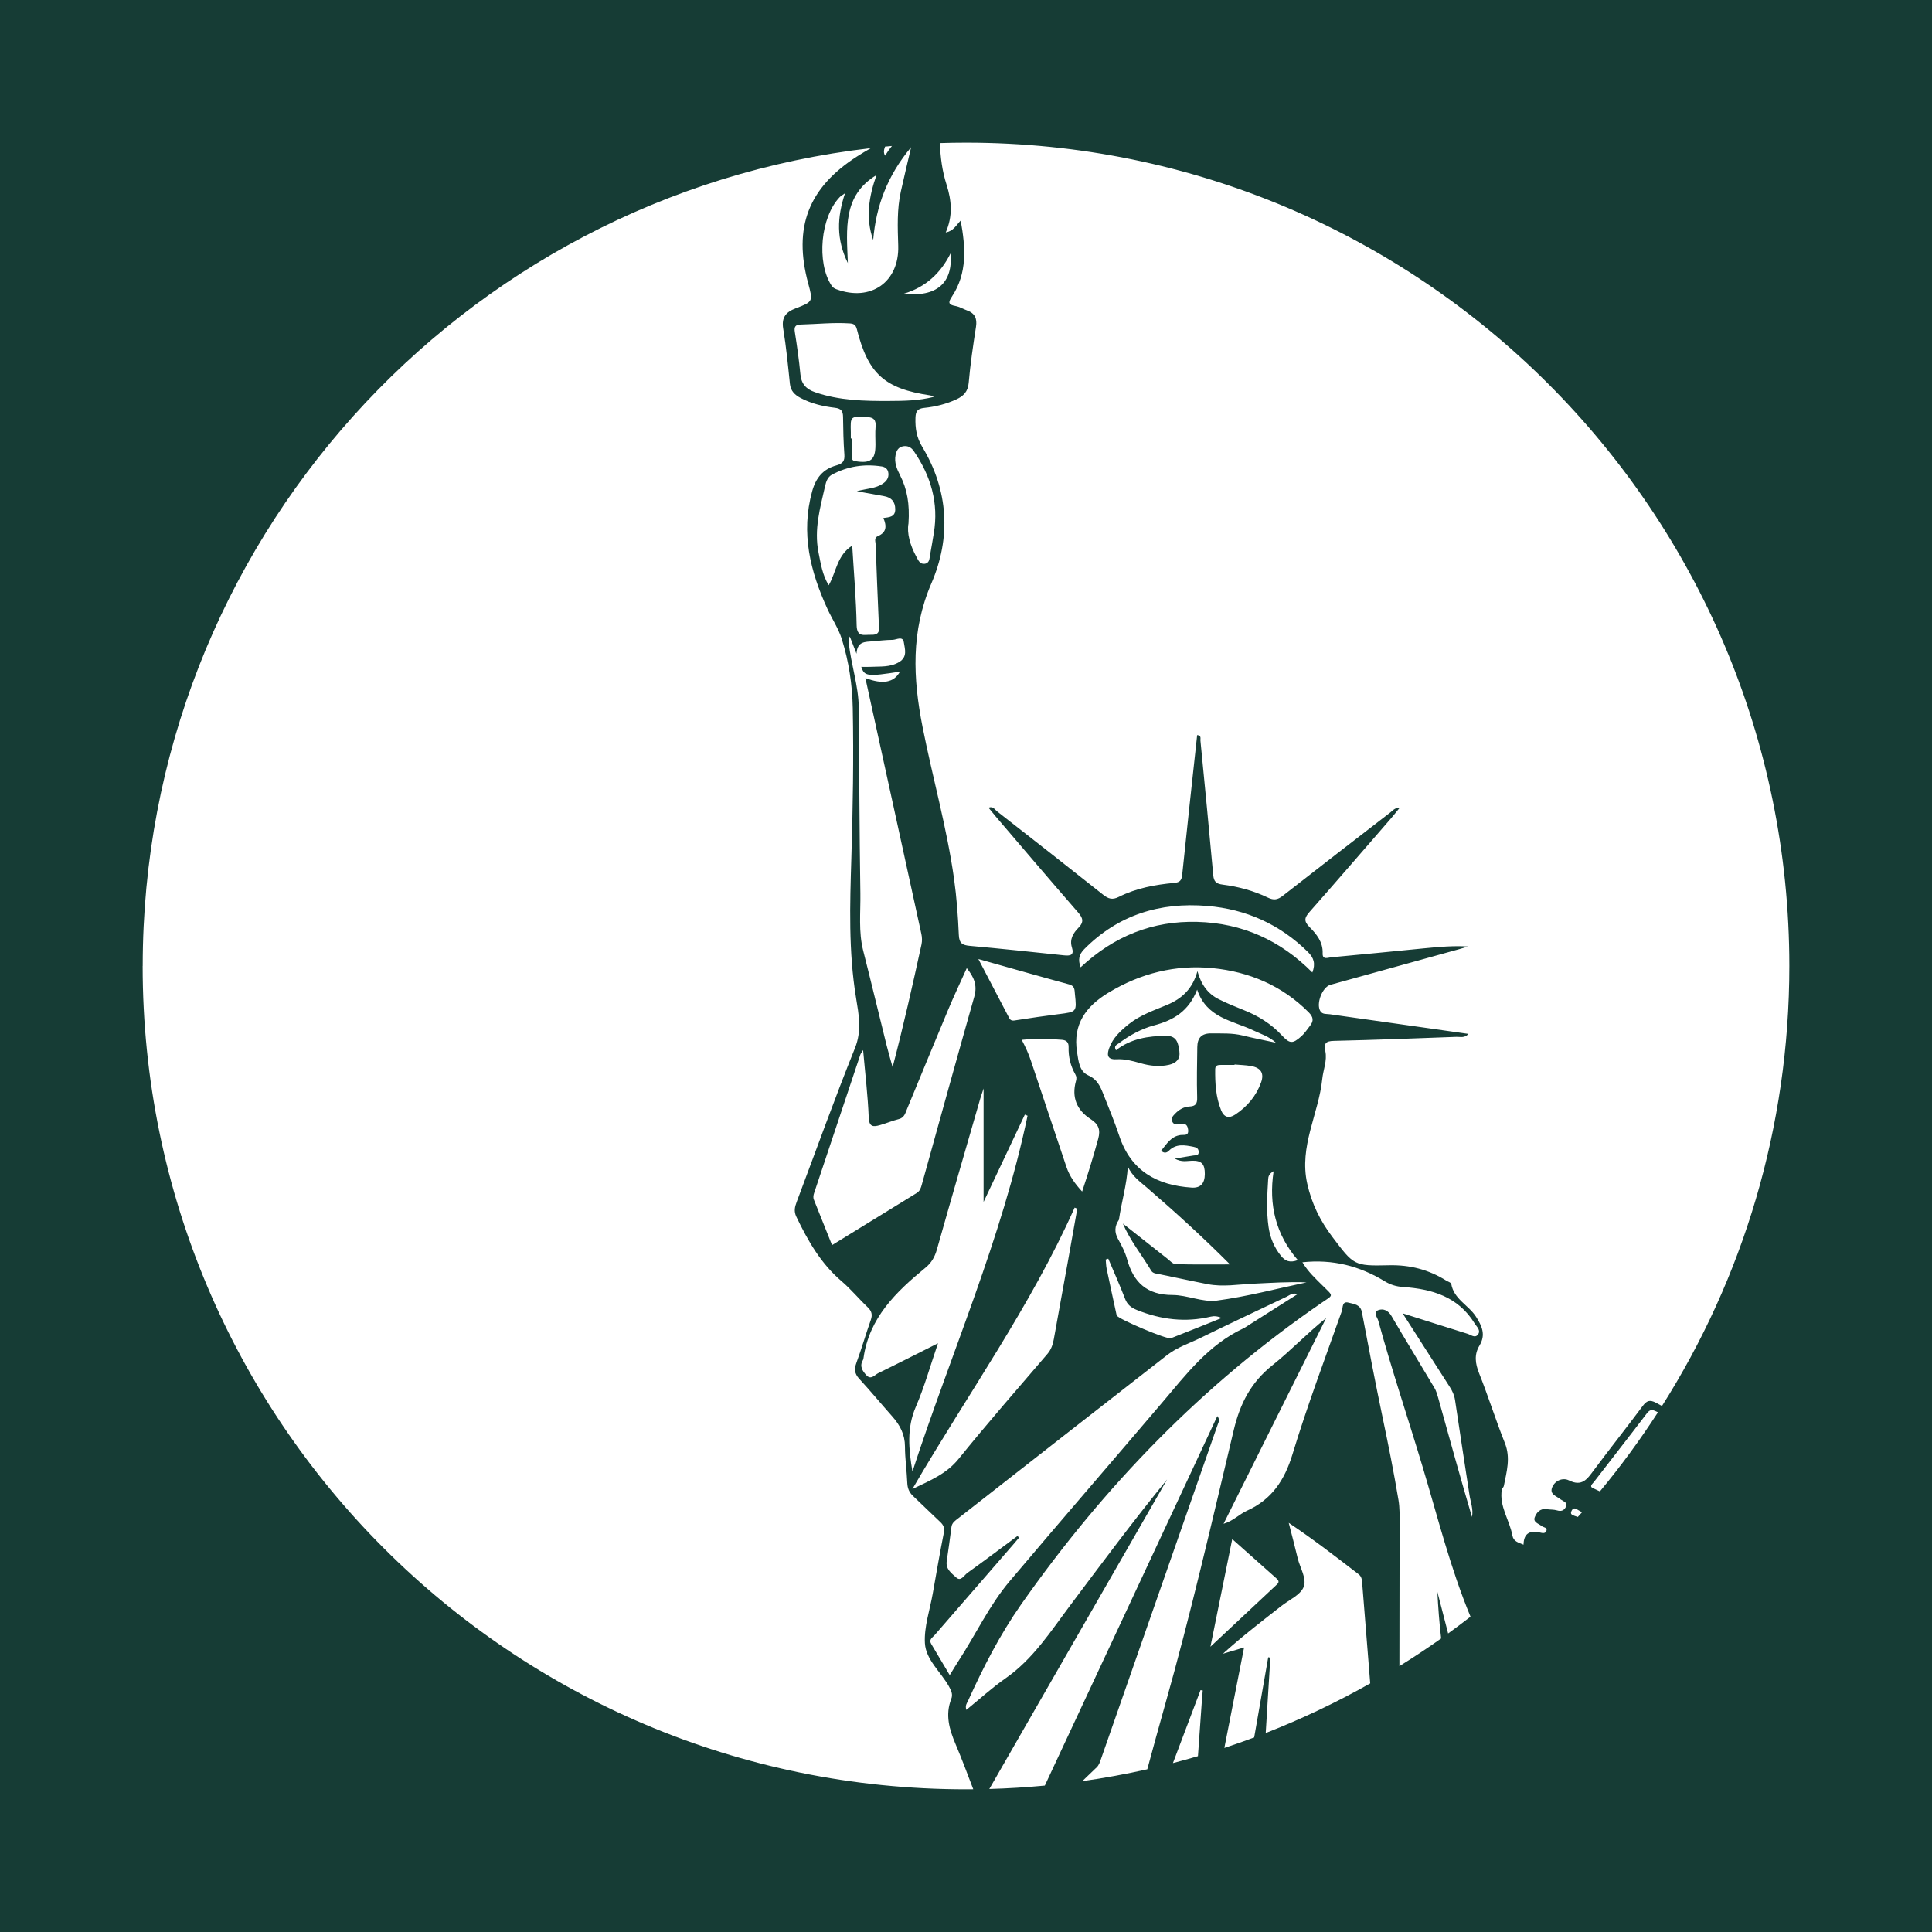
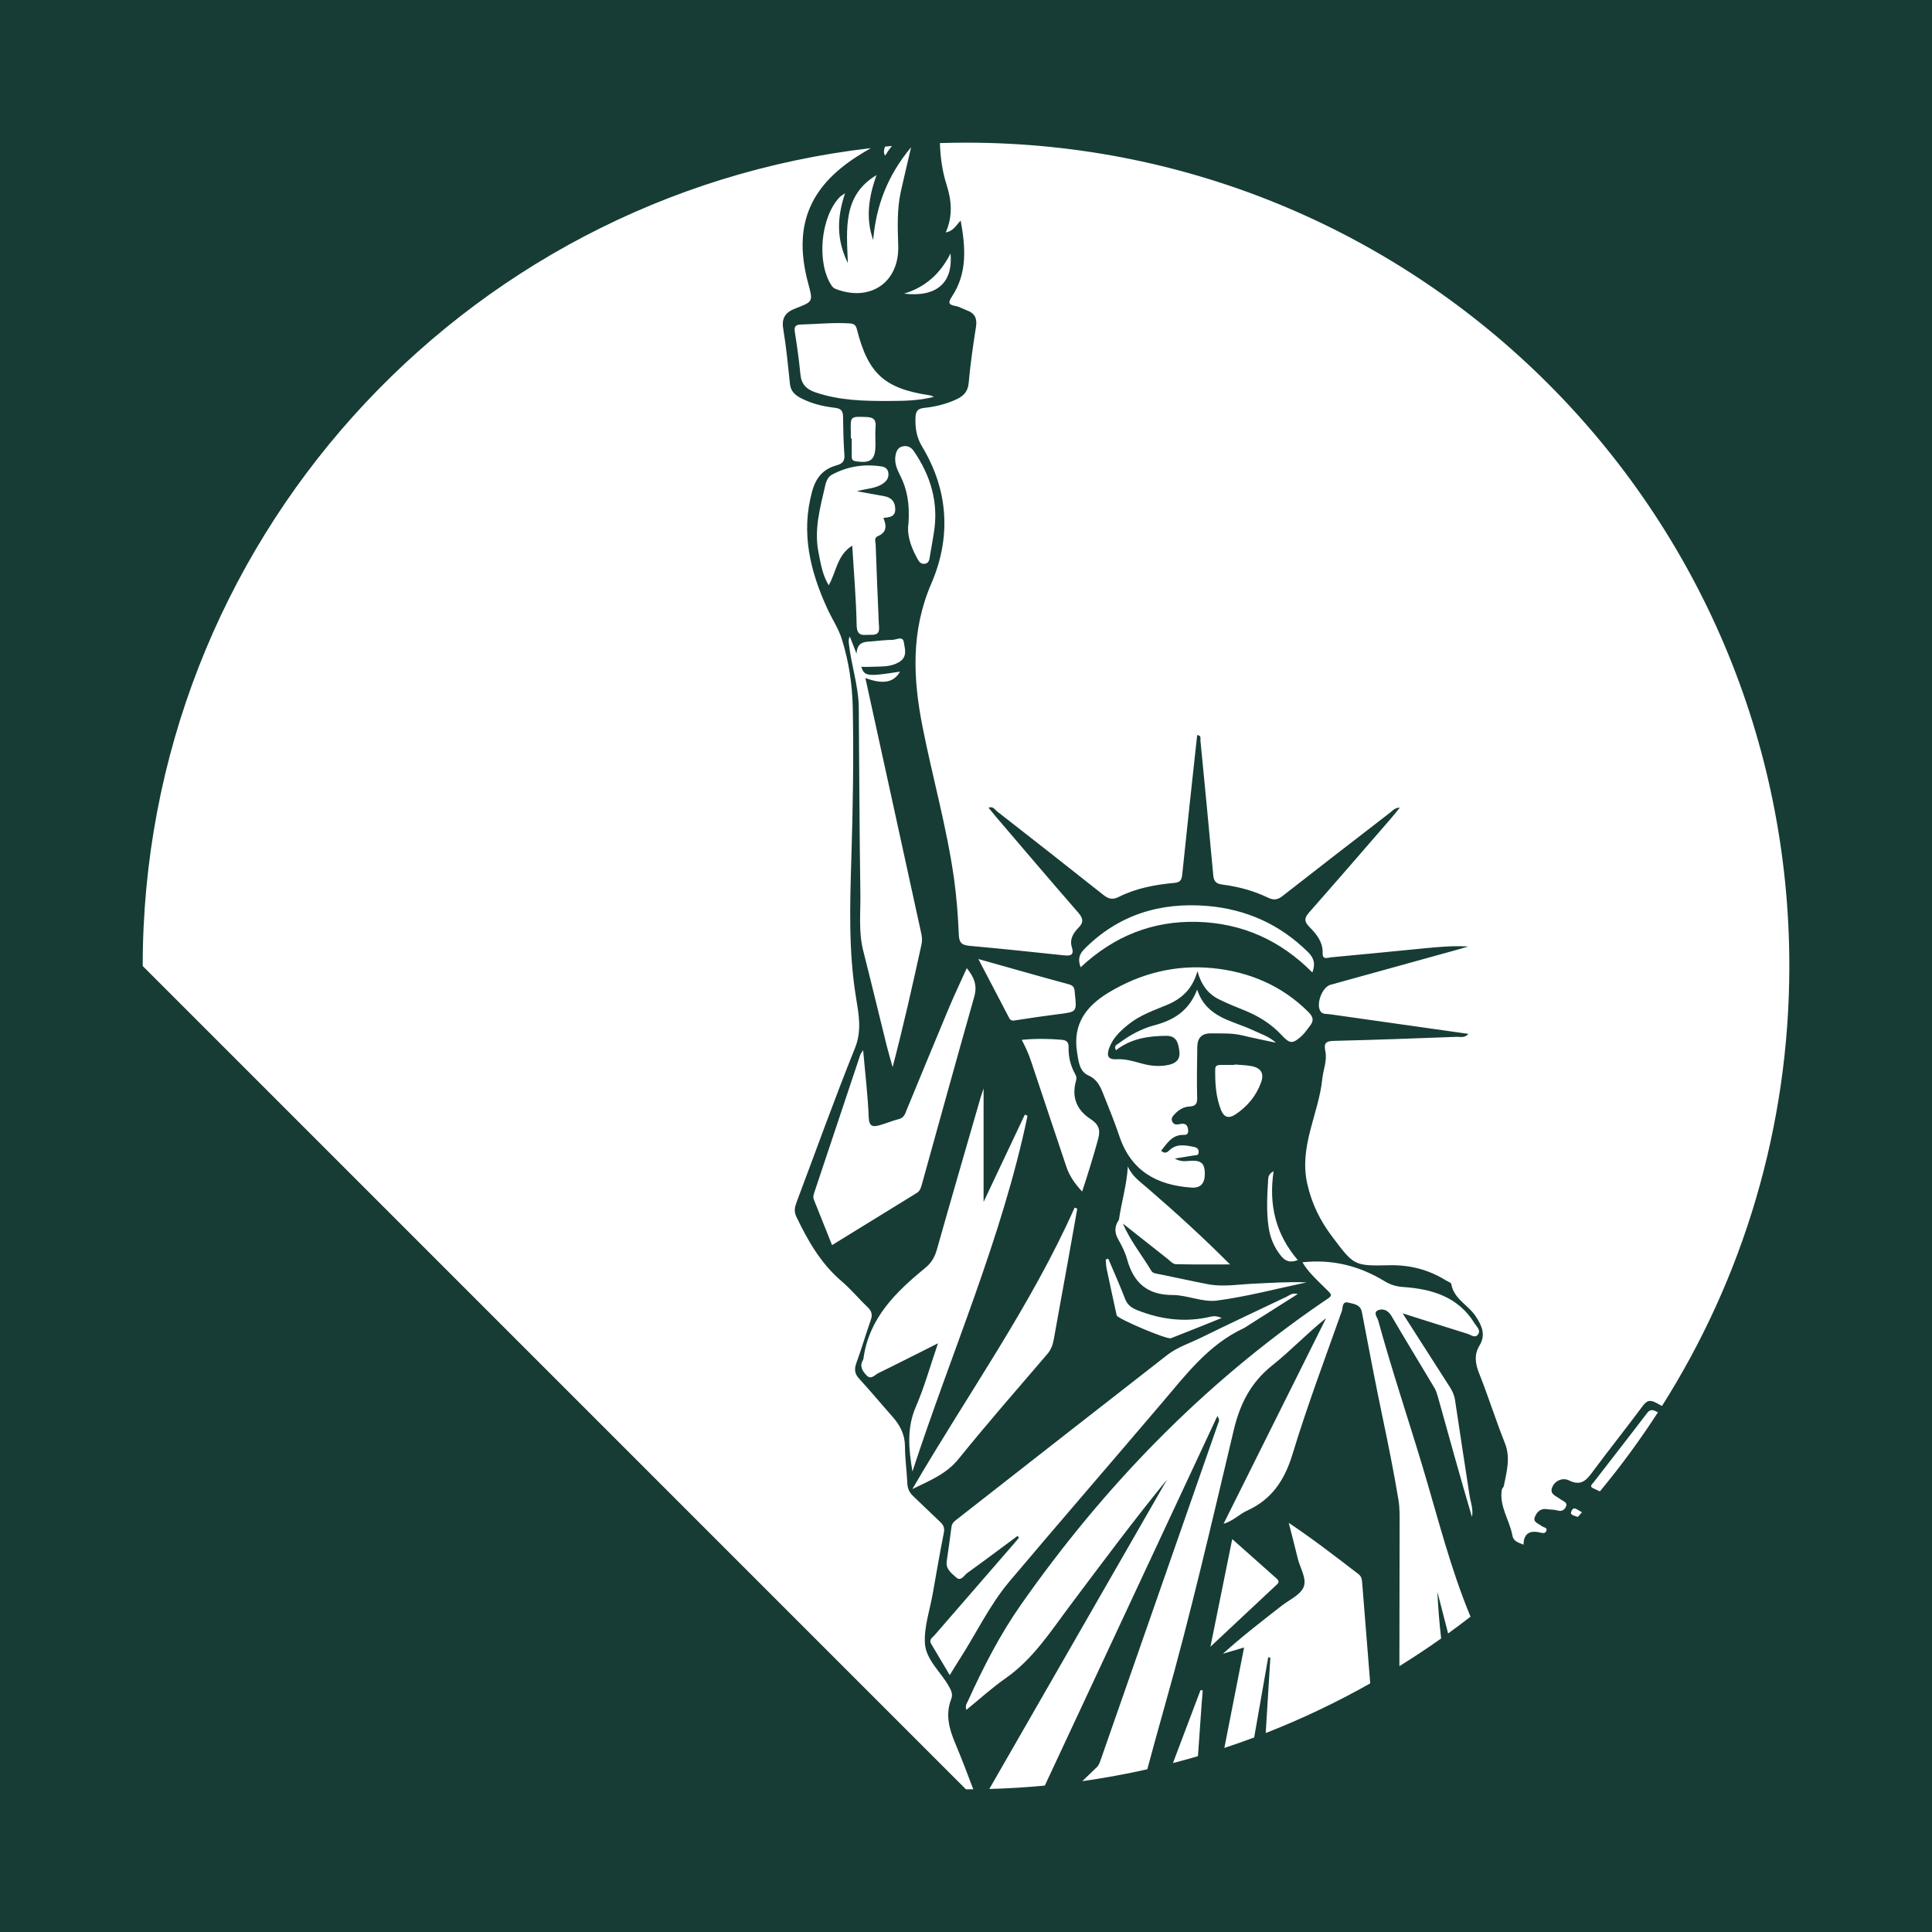
<svg xmlns="http://www.w3.org/2000/svg" width="1056" height="1056" viewBox="0 0 1056 1056" fill="none">
-   <path d="M0 0V1056H1056V0H0ZM605.87 542.58C623.44 531.93 642.63 527.17 662.81 529.17C682.76 531.14 700.8 538.71 715.32 553.32C717.82 555.84 718.2 557.97 716.05 560.65C714.51 562.58 713.17 564.73 711.35 566.36C706.47 570.73 704.94 570.53 700.56 565.82C694.74 559.56 687.66 555.2 679.75 552.06C675.16 550.24 670.56 548.36 666.15 546.15C660.22 543.18 656.54 538.23 654.5 530.8C651.89 540.35 646.16 545.8 637.85 549.27C630.69 552.26 623.24 554.78 617.01 559.75C612.47 563.38 608.27 567.26 606.28 572.83C605.08 576.19 604.83 579.28 610.31 578.97C614.67 578.72 619 579.86 623.24 581.08C628.43 582.58 633.69 583.23 639.06 581.98C642.96 581.07 645.18 578.79 644.63 574.68C644.06 570.45 643.38 566.13 637.49 566.17C627.6 566.23 618.11 567.67 609.98 574.05C608.57 571.59 610.51 571.02 611.53 570.25C617.37 565.87 623.92 562.27 630.76 560.46C641.44 557.63 649.73 552.74 654.34 540.92C659.55 556.5 673.67 557.76 684.96 563.15C689.06 565.11 693.49 566.39 697.4 569.93C690.95 568.54 685.05 567.41 679.22 565.97C673.57 564.57 667.89 564.91 662.17 564.82C656.73 564.74 654.48 567.3 654.42 572.34C654.31 581.49 654.07 590.64 654.35 599.77C654.46 603.25 653.57 604.64 650.13 604.8C646.96 604.95 644.33 606.58 642.16 608.86C641.11 609.97 639.97 611.16 640.67 612.88C641.37 614.61 642.81 614.82 644.48 614.47C646.95 613.95 648.95 613.97 649.39 617.35C649.87 621.06 647.25 620.14 645.4 620.37C640.01 621.06 637.67 625.33 634.66 628.97C636.35 630.6 637.81 630.05 638.89 628.97C642.89 624.97 647.57 625.9 652.32 626.82C653.99 627.14 655.18 627.75 655.18 629.7C655.18 631.8 653.53 631.38 652.33 631.58C649.34 632.09 646.34 632.55 642.09 633.24C645.85 635.41 648.79 634.48 651.59 634.43C656.78 634.32 658.58 636.2 658.54 641.74C658.5 646.92 656.13 649.43 651.34 649.12C632.37 647.87 618.16 640.03 611.8 620.93C609.21 613.16 606.06 605.58 603.04 597.97C601.38 593.79 599.73 589.97 594.87 587.8C589.88 585.57 589.48 579.93 588.69 574.98C586.3 559.85 593.58 550.02 605.86 542.57L605.87 542.58ZM592.6 518.82C611.21 499.99 634.1 493.04 659.87 495.18C681.07 496.94 699.6 505.23 714.91 520.36C718.14 523.55 719.13 526.73 717.31 531.54C699.8 513.9 678.93 504.55 654.43 503.88C629.98 503.22 608.91 511.66 590.66 528.7C589.1 524.55 589.76 521.7 592.61 518.81L592.6 518.82ZM860.54 828.5C859.05 828.01 858.13 827.48 859.02 825.74C859.84 824.13 860.76 824.25 862.18 825.11C863.01 825.61 863.85 826.09 864.7 826.58C863.94 827.44 863.17 828.29 862.4 829.14C861.78 828.93 861.16 828.72 860.54 828.51V828.5ZM870.52 813.32C868.6 812.38 870.45 811 871.13 810.11C880.79 797.57 890.57 785.11 900.15 772.52C901.82 770.32 903.09 770.4 905.34 771.51C905.64 771.66 905.92 771.8 906.21 771.94C896.48 786.99 885.88 801.43 874.48 815.17C873.15 814.57 871.83 813.96 870.52 813.32ZM792.38 758.01C793.85 760.28 794.9 762.56 795.31 765.32C797.85 782.64 800.59 799.92 803.21 817.23C803.81 821.17 805.42 825 804.54 829.13C798.13 807.44 792.11 785.66 786.05 763.9C785.54 762.08 784.99 760.2 784.04 758.6C776.24 745.47 768.24 732.46 760.54 719.28C758.75 716.21 756.06 715.12 753.42 716.08C750.27 717.23 752.83 720.03 753.32 721.81C760.67 748.64 769.55 775.01 777.55 801.64C785.82 829.14 792.7 857.06 803.76 883.65C799.73 886.78 795.65 889.84 791.52 892.83C789.5 885.01 787.58 877.55 785.65 870.1C786.06 878.65 786.72 887.13 787.71 895.56C780.27 900.83 772.66 905.87 764.89 910.69C764.94 884.79 764.99 858.88 765 832.98C765 828.63 765.12 824.29 764.39 819.9C761.86 804.68 758.82 789.57 755.65 774.48C751.66 755.45 748.03 736.35 744.4 717.25C743.58 712.92 740.03 712.79 737.11 712.01C733.42 711.02 734.05 714.84 733.47 716.5C724.25 742.53 714.5 768.42 706.47 794.82C702.14 809.07 695.11 819.62 681.53 825.75C677.36 827.63 674.11 831.3 668.78 832.88C687.74 794.86 706.29 757.65 724.85 720.44C714.46 728.75 705.5 738.26 695.39 746.31C683.73 755.6 677.79 767.23 674.38 781.53C662.41 831.78 650.87 882.15 636.79 931.88C633.49 943.55 630.29 955.26 627.09 967.06C615.41 969.69 603.55 971.86 591.55 973.56C594.21 971 596.88 968.45 599.53 965.89C600.68 964.78 601.26 962.96 601.81 961.37C623.14 900.33 644.43 839.29 665.73 778.24C666.12 777.13 666.94 776.06 665.37 774.01C633.78 841.66 602.42 908.84 571.08 975.97C561.06 976.92 550.94 977.55 540.74 977.83C573.47 920.85 605.7 864.75 637.92 808.65C619.59 831.09 602.4 854.22 585.1 877.27C574.36 891.57 564.72 906.8 549.61 917.34C542.2 922.51 535.48 928.67 528.2 934.59C527.38 932.23 528.52 930.93 529.11 929.65C537.4 911.38 546.51 893.54 558.06 877.06C603.33 812.52 657.36 756.7 722.55 711.99C728.91 707.63 729.02 708.73 723.11 702.88C719.14 698.95 715 695.17 711.88 689.94C728.5 688.16 743.2 692.01 756.78 700.28C759.99 702.24 763.17 703.2 766.9 703.45C782.7 704.55 797.05 708.74 806 723.36C807.13 725.21 809.58 727.11 807.82 729.44C806.19 731.61 803.97 729.6 802.13 729.03C790.73 725.5 779.36 721.87 766.66 717.85C775.74 732.05 784.03 745.05 792.38 758.01ZM693.19 905.83C690.63 920.44 688.07 935.05 685.51 949.67C680.13 951.68 674.69 953.59 669.21 955.4C672.78 937.23 676.37 918.96 680 900.48C675.31 901.87 671.86 902.89 668.42 903.92C678.84 894.49 689.71 886.11 700.53 877.68C704.74 874.41 710.72 871.8 712.52 867.49C714.45 862.86 710.56 857.01 709.29 851.67C707.76 845.21 706.04 838.8 704.4 832.36C717.86 841.35 730.21 850.92 742.59 860.45C744.34 861.8 744.42 863.59 744.57 865.53C746 883.73 747.49 901.92 748.94 920.12C730.66 930.44 711.58 939.53 691.82 947.25C692.67 933.51 693.51 919.77 694.35 906.04C693.96 905.97 693.57 905.9 693.18 905.83H693.19ZM641.11 963.67C646.13 950.38 651.16 937.09 656.18 923.8L657.4 923.97C657.21 926.24 657 928.5 656.84 930.77C656.15 940.48 655.47 950.18 654.78 959.89C650.25 961.22 645.7 962.48 641.11 963.67ZM661.6 900.08C665.25 882.09 669.28 862.18 673.52 841.24C682.07 848.84 689.86 855.78 697.67 862.71C698.8 863.72 699.42 864.67 698.01 865.98C685.52 877.65 673.05 889.35 661.6 900.08ZM556.2 839.5C547.06 846.27 537.98 853.11 528.74 859.74C526.97 861.01 525.21 864.59 522.67 862.24C520.21 859.97 516.79 857.72 517.47 853.29C518.42 847.07 519.24 840.83 520.05 834.59C520.36 832.19 522.23 831.08 523.84 829.81C561.87 800.05 599.89 770.3 637.99 740.62C643.45 736.37 650.12 734.25 656.27 731.24C671.86 723.61 687.56 716.21 703.24 708.76C704.87 707.98 706.34 706.47 709.32 707.3C700.15 713.11 691.53 718.58 682.91 724.04C681.78 724.75 680.7 725.57 679.5 726.13C660.51 735.05 648.28 751.29 635.19 766.68C607.49 799.24 579.48 831.55 551.9 864.21C540.66 877.52 533.28 893.47 523.81 908C522.36 910.22 521.02 912.52 519.11 915.6C515.5 909.51 512.24 904.01 508.98 898.53C507.55 896.13 509.7 895.06 510.84 893.74C525.2 877.14 539.6 860.58 553.99 844C554.98 842.85 555.95 841.69 556.93 840.53C556.69 840.18 556.46 839.84 556.22 839.49L556.2 839.5ZM498.71 813.86C529 761.88 563.37 713.97 587.38 660.06C587.86 660.26 588.34 660.45 588.82 660.65C587.06 670.52 585.33 680.38 583.55 690.25C581.05 704.13 578.48 718.01 576.01 731.9C575.47 734.96 574.55 737.65 572.44 740.11C556.17 759.1 539.69 777.94 523.97 797.39C517.47 805.44 508.83 809.04 498.71 813.87V813.86ZM672.31 691.11C662.41 691.11 652.5 691.25 642.61 690.97C641.02 690.92 639.43 689.05 637.94 687.88C629.86 681.54 621.8 675.15 613.74 668.78C617.72 678.09 624.12 685.95 629.26 694.56C630.19 696.12 632.18 696.14 633.87 696.49C642.63 698.27 651.36 700.21 660.14 701.91C668.49 703.53 676.85 702.02 685.2 701.64C694.81 701.2 704.41 700.52 714.14 700.93C697.81 704.37 681.6 708.7 665.1 710.88C657.31 711.91 648.98 707.84 640.9 707.83C626.94 707.83 619.53 701 616.03 688.22C614.99 684.41 613.09 680.77 611.14 677.3C609.03 673.53 609.21 670.16 611.58 666.72C612.98 657.03 615.9 647.61 616.45 637.54C618.75 642.88 623.08 645.84 627.11 649.32C642.4 662.52 657.36 676.1 672.31 691.11ZM664.21 584.41C664.24 582.24 665.71 582.07 667.33 582.07C669.81 582.07 672.29 582.07 674.77 582.07L674.79 581.83C677.82 582.1 680.89 582.15 683.87 582.69C689.2 583.65 691.1 586.61 689.26 591.7C686.59 599.07 681.71 604.88 675.15 609.21C671.67 611.51 668.99 610.7 667.44 606.84C664.54 599.64 664.12 592.06 664.21 584.41ZM709.37 688.75C704.98 690.4 702.44 689.26 700.13 686.39C696.43 681.78 694.24 676.54 693.4 670.82C692.11 662.09 692.63 653.29 693.16 644.52C693.24 643.11 693.59 641.56 696.14 640.17C693.34 658.61 697.36 674.77 709.37 688.75ZM614.92 709.86C616.21 713.18 618.26 714.77 621.57 716.09C634.69 721.33 647.99 722.94 661.82 719.65C663.62 719.22 665.57 719.4 667.79 720.38C658.53 724.09 649.3 727.86 640 731.46C637.86 732.29 611.65 721.12 610.48 719.14C610.29 718.82 610.23 718.42 610.15 718.05C608.38 709.85 606.58 701.66 604.87 693.45C604.53 691.81 604.53 690.11 604.37 688.43C604.83 688.27 605.3 688.12 605.76 687.96C608.84 695.25 612.07 702.47 614.93 709.85L614.92 709.86ZM588.08 590.93C585.64 599.77 588.56 606.79 596.08 611.65C600.37 614.43 601.65 617.35 600.25 622.48C597.65 632.02 594.73 641.43 591.48 651.28C587.61 647.08 584.57 642.89 582.86 637.72C576.44 618.41 569.88 599.14 563.49 579.82C562.24 576.05 560.61 572.45 558.47 568.35C566.24 567.61 573.34 567.73 580.46 568.34C582.86 568.55 584.16 569.66 584.08 572.39C583.93 577.62 585.13 582.61 587.73 587.18C588.46 588.46 588.48 589.52 588.09 590.93H588.08ZM578.67 554.3C570.96 555.28 563.26 556.41 555.58 557.61C553.97 557.86 552.56 558.23 551.64 556.49C546.23 546.15 540.83 535.81 534.76 524.19C552.31 529.12 568.33 533.7 584.42 538.07C587.56 538.92 587.3 541.11 587.53 543.34C588.57 553.12 588.57 553.05 578.67 554.31V554.3ZM535.77 600.55C536.19 599.11 536.71 597.69 537.61 594.95V656.96C545.4 640.48 552.78 624.86 560.16 609.24C560.65 609.44 561.14 609.64 561.64 609.84C547.64 676.89 519.86 739.52 498.73 804.31C496.7 792.26 495.51 780.62 500.59 768.9C505.26 758.13 508.41 746.71 512.7 734.21C500.98 740.1 490.54 745.44 480.01 750.56C478.08 751.5 476.08 754.46 473.52 751.64C471.43 749.33 469.67 746.78 471.65 743.45C471.84 743.13 471.93 742.73 471.98 742.36C475.05 720.24 489.8 706.09 505.87 692.89C509.1 690.24 510.93 687.06 512.08 683C519.85 655.48 527.85 628.03 535.78 600.55H535.77ZM532.59 544.53C522.88 578.78 513.39 613.1 503.87 647.4C503.35 649.29 502.87 650.98 501.03 652.1C485.75 661.46 470.5 670.88 454.79 680.56C451.38 672.02 448.16 663.89 444.88 655.78C444.32 654.41 444.61 653.21 445.05 651.91C453.45 626.78 461.83 601.64 470.23 576.51C470.4 576.01 470.78 575.57 471.77 573.95C472.92 586.99 474.36 598.85 474.83 610.76C475.04 616.09 477.38 615.99 480.95 614.98C484.43 614 487.78 612.56 491.28 611.68C494.29 610.93 494.82 608.48 495.74 606.25C503.25 588.11 510.68 569.94 518.27 551.84C521.42 544.32 524.92 536.95 528.42 529.17C532.26 533.9 534.3 538.43 532.57 544.53H532.59ZM503.69 516.16C498.8 538.5 493.79 560.81 487.89 583.29C486.79 579.29 485.59 575.31 484.59 571.28C480.31 554.07 476.19 536.83 471.82 519.65C469.18 509.27 470.43 498.74 470.27 488.29C469.74 454.49 469.68 420.68 469.39 386.88C469.29 374.77 465.14 363.27 463.94 351.32C463.83 350.25 463.82 349.17 464.48 347.89C465.55 350.63 466.63 353.37 468.17 357.31C468.52 350.4 473.02 350.87 476.98 350.52C480.59 350.2 484.21 349.76 487.83 349.73C489.98 349.71 493.48 347.4 494.03 351.1C494.57 354.69 496.18 359.04 491.45 361.87C486.5 364.83 481.14 364.18 475.86 364.47C474.18 364.56 472.5 364.48 470.77 364.48C472.46 369.69 474.15 369.89 491.92 367.1C488.58 373.12 482.59 374.19 473 370.6C483.25 417.39 493.47 463.94 503.61 510.5C504.01 512.32 504.07 514.37 503.68 516.17L503.69 516.16ZM478.51 243.14C478.51 251.38 475.92 253.4 467.62 252.1C465.67 251.8 465.56 250.77 465.54 249.41C465.5 246.17 465.53 242.92 465.53 239.68H465.05C465.05 238.54 465.08 237.39 465.05 236.25C464.8 227.42 464.79 227.63 473.55 227.93C477.57 228.07 478.92 229.51 478.58 233.4C478.29 236.62 478.52 239.89 478.52 243.14H478.51ZM481.83 254.93C483.88 255.24 485.33 256.35 485.58 258.63C485.87 261.25 484.53 263.01 482.54 264.37C478.61 267.05 473.86 266.97 468.35 268.5C473.93 269.51 478.6 270.38 483.27 271.2C487.25 271.89 489.28 274.24 489.33 278.26C489.39 282.65 486 282.69 482.84 283.13C484.66 287.38 484.76 290.99 479.77 293.07C477.61 293.97 478.57 296.08 478.62 297.62C479.12 311.9 479.71 326.17 480.33 340.45C480.47 343.68 481.52 347.16 476.12 346.97C472.26 346.84 468.36 348.52 468.23 341.7C467.96 327.43 466.71 313.19 465.82 298.22C457.49 303.46 457.12 312.67 452.96 319.89C449.48 314.15 448.63 308.14 447.39 301.98C444.85 289.3 448.3 277.58 451 265.62C451.56 263.12 452.45 260.67 454.75 259.44C463.23 254.88 472.31 253.49 481.81 254.94L481.83 254.93ZM491.93 259.7C490.2 256.34 488.72 252.76 489.5 248.76C489.97 246.35 491.02 244.36 493.66 243.92C496.13 243.5 498.06 244.48 499.5 246.6C508.79 260.19 513.18 274.96 510.4 291.48C509.74 295.42 509.11 299.37 508.37 303.3C508 305.28 508.14 307.83 505.37 308.16C502.76 308.47 501.87 306.13 500.9 304.36C497.42 298.03 495.6 291.32 496.57 286.08C497.27 275.5 495.88 267.39 491.92 259.7H491.93ZM486.16 219.16C472.45 219.23 458.7 218.96 445.47 214.37C440.62 212.69 437.99 209.85 437.49 204.58C436.75 196.81 435.65 189.06 434.43 181.35C433.98 178.49 434.91 177.46 437.58 177.39C446.54 177.16 455.48 176.18 464.46 176.77C466.62 176.91 467.75 177.54 468.35 179.93C474.5 204.35 483.51 212.42 508.35 216.1C508.88 216.18 509.38 216.48 510.47 216.9C502.12 219.06 494.08 219.12 486.17 219.16H486.16ZM463.43 143.83C462.7 124.91 460.59 106.83 479.08 95.69C474.96 107.35 472.95 119.05 477.27 131.2C478.82 112.64 484.99 96.05 498 80.47C495.87 89.62 494.06 97.12 492.39 104.65C490.22 114.44 490.65 124.35 490.96 134.3C491.59 154.19 475.9 165.08 457.14 158.08C456.01 157.66 455.19 157.11 454.52 156.09C446.2 143.49 448.5 118.57 459.04 107.67C459.54 107.15 460.23 106.8 461.89 105.61C457.51 118.74 457.02 130.77 463.45 143.84L463.43 143.83ZM494.11 160.5C505.9 156.97 514.1 149.4 519.55 138.52C521 154.69 511.83 162.59 494.11 160.5ZM483.79 85.09C482.71 83.25 483.22 81.71 483.77 80.14C485.02 80.02 486.27 79.89 487.52 79.78C486.18 81.42 484.93 83.18 483.79 85.09ZM78 528C78 297.06 251.96 106.76 475.99 80.97C473.38 82.48 470.82 83.99 468.33 85.6C441.78 102.7 433.51 124.38 441.75 154.88C444.42 164.76 444.47 164.9 434.95 168.52C429.58 170.56 427.07 173.49 428.1 179.69C429.75 189.66 430.72 199.74 431.76 209.8C432.17 213.77 434.49 215.89 437.68 217.57C443.51 220.63 449.85 222.13 456.29 222.88C459.79 223.28 460.77 224.68 460.8 227.9C460.88 234.77 461.03 241.66 461.53 248.51C461.8 252.1 460.48 253.46 457.13 254.39C449.98 256.37 445.99 261 443.91 268.55C437.64 291.3 442.84 312.28 452.27 332.82C454.81 338.35 458.32 343.55 460.12 349.29C463.96 361.51 465.86 374.19 466.11 387C466.65 414.31 466.18 441.62 465.34 468.92C464.56 494.49 463.74 520.03 467.92 545.48C469.39 554.46 471.15 563.37 467.3 572.91C456.11 600.68 446.03 628.89 435.47 656.92C434.44 659.65 433.83 662.02 435.27 665.04C441.58 678.19 448.68 690.65 460.03 700.32C465.1 704.64 469.38 709.87 474.22 714.47C476.47 716.61 476.99 718.58 475.95 721.52C473.21 729.25 470.96 737.15 468.13 744.84C466.86 748.3 467.03 750.78 469.62 753.59C475.82 760.32 481.67 767.39 487.74 774.24C491.91 778.94 494.62 784.04 494.64 790.62C494.66 797.27 495.63 803.91 495.91 810.57C496.03 813.45 496.95 815.68 499 817.62C503.99 822.34 508.88 827.18 513.9 831.87C515.74 833.59 516.4 835.2 515.87 837.87C513.67 848.9 511.79 860 509.82 871.07C508.22 880.09 505.05 889.2 505.54 898.11C506.05 907.2 514.21 913.79 518.64 921.7C519.92 923.98 520.95 926.08 519.94 928.64C516.54 937.29 518.88 945.24 522.31 953.34C525.68 961.32 528.74 969.44 531.97 977.98C530.64 977.99 529.3 978.01 527.97 978.01C279.44 978.01 77.97 776.54 77.97 528.01L78 528ZM908.41 768.49C907.41 767.95 906.34 767.37 905.2 766.76C901.69 764.88 900.05 765.58 897.82 768.57C889.06 780.35 879.9 791.84 871.13 803.61C867.6 808.35 864.77 812.75 857.53 809.14C854.31 807.53 849.95 809.1 848.38 812.99C846.79 816.94 851.01 817.79 853.15 819.65C853.29 819.77 853.5 819.81 853.65 819.92C854.97 820.86 857.07 821.41 855.82 823.75C854.78 825.7 853.25 826.21 851.01 825.54C849.23 825.01 847.26 825.18 845.4 824.88C841.8 824.31 839.83 826.78 838.87 829.3C837.82 832.06 841.04 832.79 842.73 834.16C843.66 834.92 845.85 834.83 845.26 836.64C844.62 838.6 842.71 837.84 841.29 837.55C835.89 836.43 832.83 838.39 832.74 844.29C829.97 843.14 827.24 842.55 826.66 839.32C825.13 830.86 819.37 823.36 820.87 814.22C820.98 813.52 821.82 812.94 821.96 812.23C823.49 804.44 825.77 796.85 822.53 788.73C817.52 776.17 813.48 763.22 808.47 750.66C806.33 745.29 805.67 740.39 808.66 735.46C812.23 729.56 810.01 724.75 806.74 719.66C802.69 713.35 794.64 710.1 793.23 701.76C793.1 701.02 791.42 700.53 790.46 699.93C780.84 693.95 770.62 691.28 759.05 691.57C739.9 692.05 739.91 691.47 728.25 676.07C721.62 667.31 716.98 657.99 714.51 646.94C709.95 626.55 720.77 608.86 722.74 589.69C723.25 584.71 725.48 579.73 724.42 574.61C723.53 570.29 724.58 569.03 729.07 568.92C751.41 568.4 773.74 567.56 796.07 566.72C798.12 566.64 800.59 567.53 802.61 565.1C777.1 561.49 751.99 557.94 726.88 554.37C725.05 554.11 722.88 554.56 721.69 552.66C719.21 548.7 722.73 539.51 727.18 538.28C750.7 531.76 774.23 525.26 797.76 518.75C799.35 518.31 800.92 517.82 802.5 517.35C794.34 516.85 786.57 517.55 778.81 518.31C761.71 519.97 744.62 521.7 727.51 523.26C725.82 523.41 722.79 524.82 722.94 521.07C723.18 514.89 719.55 510.52 715.72 506.67C712.41 503.34 713.14 501.43 715.85 498.37C730.76 481.47 745.47 464.41 760.24 447.39C761.78 445.62 763.22 443.76 765.13 441.43C762.25 441.53 761.24 443.06 759.96 444.05C740.31 459.22 720.65 474.37 701.11 489.67C698.36 491.83 696.22 492.18 692.97 490.61C685.2 486.86 676.86 484.62 668.32 483.53C664.77 483.08 663.46 481.89 663.14 478.34C660.92 453.82 658.53 429.31 656.14 404.81C656.04 403.74 656.8 401.99 654.35 401.79C651.6 427.24 648.79 452.64 646.18 478.06C645.87 481.07 645.03 482.29 641.88 482.58C631.39 483.55 621.02 485.45 611.53 490.23C607.99 492.01 605.78 491.3 602.94 489.03C583.65 473.71 564.25 458.53 544.84 443.37C543.67 442.46 542.79 440.49 540.31 441.48C541.76 443.24 543.04 444.87 544.38 446.44C559.28 463.85 574.1 481.32 589.16 498.6C591.86 501.7 592.64 503.87 589.49 507.08C586.66 509.97 584.47 513.38 585.9 517.89C587.28 522.23 584.87 522.52 581.44 522.16C564.36 520.35 547.27 518.54 530.16 517C526.1 516.64 524.27 515.66 524.08 511.07C523.64 500.78 522.89 490.47 521.46 480.28C517.52 452.3 509.75 425.08 504.27 397.4C499 370.74 497.82 344.97 509.07 318.89C519.88 293.84 518.51 268.1 504.02 244.12C500.97 239.07 500.2 234.04 500.38 228.39C500.49 224.86 501.47 223.33 505.17 222.95C511.25 222.33 517.2 220.86 522.79 218.26C526.61 216.48 529.06 214.08 529.47 209.27C530.36 199.02 531.88 188.81 533.46 178.63C534.16 174.13 532.88 171.25 528.6 169.69C526.45 168.91 524.41 167.64 522.2 167.25C518.14 166.54 518.28 165.17 520.33 162.07C528.79 149.24 527.78 135.32 525.1 120.56C522.48 123.25 521.23 126.22 516.92 127.07C520.9 118 520.11 109.49 517.37 100.93C514.99 93.5 514 85.9 513.74 78.2C518.48 78.05 523.24 77.97 528.02 77.97C776.55 77.97 978.02 279.44 978.02 527.97C978.02 616.41 952.5 698.89 908.43 768.46L908.41 768.49Z" fill="#163C35" />
+   <path d="M0 0V1056H1056V0H0ZM605.87 542.58C623.44 531.93 642.63 527.17 662.81 529.17C682.76 531.14 700.8 538.71 715.32 553.32C717.82 555.84 718.2 557.97 716.05 560.65C714.51 562.58 713.17 564.73 711.35 566.36C706.47 570.73 704.94 570.53 700.56 565.82C694.74 559.56 687.66 555.2 679.75 552.06C675.16 550.24 670.56 548.36 666.15 546.15C660.22 543.18 656.54 538.23 654.5 530.8C651.89 540.35 646.16 545.8 637.85 549.27C630.69 552.26 623.24 554.78 617.01 559.75C612.47 563.38 608.27 567.26 606.28 572.83C605.08 576.19 604.83 579.28 610.31 578.97C614.67 578.72 619 579.86 623.24 581.08C628.43 582.58 633.69 583.23 639.06 581.98C642.96 581.07 645.18 578.79 644.63 574.68C644.06 570.45 643.38 566.13 637.49 566.17C627.6 566.23 618.11 567.67 609.98 574.05C608.57 571.59 610.51 571.02 611.53 570.25C617.37 565.87 623.92 562.27 630.76 560.46C641.44 557.63 649.73 552.74 654.34 540.92C659.55 556.5 673.67 557.76 684.96 563.15C689.06 565.11 693.49 566.39 697.4 569.93C690.95 568.54 685.05 567.41 679.22 565.97C673.57 564.57 667.89 564.91 662.17 564.82C656.73 564.74 654.48 567.3 654.42 572.34C654.31 581.49 654.07 590.64 654.35 599.77C654.46 603.25 653.57 604.64 650.13 604.8C646.96 604.95 644.33 606.58 642.16 608.86C641.11 609.97 639.97 611.16 640.67 612.88C641.37 614.61 642.81 614.82 644.48 614.47C646.95 613.95 648.95 613.97 649.39 617.35C649.87 621.06 647.25 620.14 645.4 620.37C640.01 621.06 637.67 625.33 634.66 628.97C636.35 630.6 637.81 630.05 638.89 628.97C642.89 624.97 647.57 625.9 652.32 626.82C653.99 627.14 655.18 627.75 655.18 629.7C655.18 631.8 653.53 631.38 652.33 631.58C649.34 632.09 646.34 632.55 642.09 633.24C645.85 635.41 648.79 634.48 651.59 634.43C656.78 634.32 658.58 636.2 658.54 641.74C658.5 646.92 656.13 649.43 651.34 649.12C632.37 647.87 618.16 640.03 611.8 620.93C609.21 613.16 606.06 605.58 603.04 597.97C601.38 593.79 599.73 589.97 594.87 587.8C589.88 585.57 589.48 579.93 588.69 574.98C586.3 559.85 593.58 550.02 605.86 542.57L605.87 542.58ZM592.6 518.82C611.21 499.99 634.1 493.04 659.87 495.18C681.07 496.94 699.6 505.23 714.91 520.36C718.14 523.55 719.13 526.73 717.31 531.54C699.8 513.9 678.93 504.55 654.43 503.88C629.98 503.22 608.91 511.66 590.66 528.7C589.1 524.55 589.76 521.7 592.61 518.81L592.6 518.82ZM860.54 828.5C859.05 828.01 858.13 827.48 859.02 825.74C859.84 824.13 860.76 824.25 862.18 825.11C863.01 825.61 863.85 826.09 864.7 826.58C863.94 827.44 863.17 828.29 862.4 829.14C861.78 828.93 861.16 828.72 860.54 828.51V828.5ZM870.52 813.32C868.6 812.38 870.45 811 871.13 810.11C880.79 797.57 890.57 785.11 900.15 772.52C901.82 770.32 903.09 770.4 905.34 771.51C905.64 771.66 905.92 771.8 906.21 771.94C896.48 786.99 885.88 801.43 874.48 815.17C873.15 814.57 871.83 813.96 870.52 813.32ZM792.38 758.01C793.85 760.28 794.9 762.56 795.31 765.32C797.85 782.64 800.59 799.92 803.21 817.23C803.81 821.17 805.42 825 804.54 829.13C798.13 807.44 792.11 785.66 786.05 763.9C785.54 762.08 784.99 760.2 784.04 758.6C776.24 745.47 768.24 732.46 760.54 719.28C758.75 716.21 756.06 715.12 753.42 716.08C750.27 717.23 752.83 720.03 753.32 721.81C760.67 748.64 769.55 775.01 777.55 801.64C785.82 829.14 792.7 857.06 803.76 883.65C799.73 886.78 795.65 889.84 791.52 892.83C789.5 885.01 787.58 877.55 785.65 870.1C786.06 878.65 786.72 887.13 787.71 895.56C780.27 900.83 772.66 905.87 764.89 910.69C764.94 884.79 764.99 858.88 765 832.98C765 828.63 765.12 824.29 764.39 819.9C761.86 804.68 758.82 789.57 755.65 774.48C751.66 755.45 748.03 736.35 744.4 717.25C743.58 712.92 740.03 712.79 737.11 712.01C733.42 711.02 734.05 714.84 733.47 716.5C724.25 742.53 714.5 768.42 706.47 794.82C702.14 809.07 695.11 819.62 681.53 825.75C677.36 827.63 674.11 831.3 668.78 832.88C687.74 794.86 706.29 757.65 724.85 720.44C714.46 728.75 705.5 738.26 695.39 746.31C683.73 755.6 677.79 767.23 674.38 781.53C662.41 831.78 650.87 882.15 636.79 931.88C633.49 943.55 630.29 955.26 627.09 967.06C615.41 969.69 603.55 971.86 591.55 973.56C594.21 971 596.88 968.45 599.53 965.89C600.68 964.78 601.26 962.96 601.81 961.37C623.14 900.33 644.43 839.29 665.73 778.24C666.12 777.13 666.94 776.06 665.37 774.01C633.78 841.66 602.42 908.84 571.08 975.97C561.06 976.92 550.94 977.55 540.74 977.83C573.47 920.85 605.7 864.75 637.92 808.65C619.59 831.09 602.4 854.22 585.1 877.27C574.36 891.57 564.72 906.8 549.61 917.34C542.2 922.51 535.48 928.67 528.2 934.59C527.38 932.23 528.52 930.93 529.11 929.65C537.4 911.38 546.51 893.54 558.06 877.06C603.33 812.52 657.36 756.7 722.55 711.99C728.91 707.63 729.02 708.73 723.11 702.88C719.14 698.95 715 695.17 711.88 689.94C728.5 688.16 743.2 692.01 756.78 700.28C759.99 702.24 763.17 703.2 766.9 703.45C782.7 704.55 797.05 708.74 806 723.36C807.13 725.21 809.58 727.11 807.82 729.44C806.19 731.61 803.97 729.6 802.13 729.03C790.73 725.5 779.36 721.87 766.66 717.85C775.74 732.05 784.03 745.05 792.38 758.01ZM693.19 905.83C690.63 920.44 688.07 935.05 685.51 949.67C680.13 951.68 674.69 953.59 669.21 955.4C672.78 937.23 676.37 918.96 680 900.48C675.31 901.87 671.86 902.89 668.42 903.92C678.84 894.49 689.71 886.11 700.53 877.68C704.74 874.41 710.72 871.8 712.52 867.49C714.45 862.86 710.56 857.01 709.29 851.67C707.76 845.21 706.04 838.8 704.4 832.36C717.86 841.35 730.21 850.92 742.59 860.45C744.34 861.8 744.42 863.59 744.57 865.53C746 883.73 747.49 901.92 748.94 920.12C730.66 930.44 711.58 939.53 691.82 947.25C692.67 933.51 693.51 919.77 694.35 906.04C693.96 905.97 693.57 905.9 693.18 905.83H693.19ZM641.11 963.67C646.13 950.38 651.16 937.09 656.18 923.8L657.4 923.97C657.21 926.24 657 928.5 656.84 930.77C656.15 940.48 655.47 950.18 654.78 959.89C650.25 961.22 645.7 962.48 641.11 963.67ZM661.6 900.08C665.25 882.09 669.28 862.18 673.52 841.24C682.07 848.84 689.86 855.78 697.67 862.71C698.8 863.72 699.42 864.67 698.01 865.98C685.52 877.65 673.05 889.35 661.6 900.08ZM556.2 839.5C547.06 846.27 537.98 853.11 528.74 859.74C526.97 861.01 525.21 864.59 522.67 862.24C520.21 859.97 516.79 857.72 517.47 853.29C518.42 847.07 519.24 840.83 520.05 834.59C520.36 832.19 522.23 831.08 523.84 829.81C561.87 800.05 599.89 770.3 637.99 740.62C643.45 736.37 650.12 734.25 656.27 731.24C671.86 723.61 687.56 716.21 703.24 708.76C704.87 707.98 706.34 706.47 709.32 707.3C700.15 713.11 691.53 718.58 682.91 724.04C681.78 724.75 680.7 725.57 679.5 726.13C660.51 735.05 648.28 751.29 635.19 766.68C607.49 799.24 579.48 831.55 551.9 864.21C540.66 877.52 533.28 893.47 523.81 908C522.36 910.22 521.02 912.52 519.11 915.6C515.5 909.51 512.24 904.01 508.98 898.53C507.55 896.13 509.7 895.06 510.84 893.74C525.2 877.14 539.6 860.58 553.99 844C554.98 842.85 555.95 841.69 556.93 840.53C556.69 840.18 556.46 839.84 556.22 839.49L556.2 839.5ZM498.71 813.86C529 761.88 563.37 713.97 587.38 660.06C587.86 660.26 588.34 660.45 588.82 660.65C587.06 670.52 585.33 680.38 583.55 690.25C581.05 704.13 578.48 718.01 576.01 731.9C575.47 734.96 574.55 737.65 572.44 740.11C556.17 759.1 539.69 777.94 523.97 797.39C517.47 805.44 508.83 809.04 498.71 813.87V813.86ZM672.31 691.11C662.41 691.11 652.5 691.25 642.61 690.97C641.02 690.92 639.43 689.05 637.94 687.88C629.86 681.54 621.8 675.15 613.74 668.78C617.72 678.09 624.12 685.95 629.26 694.56C630.19 696.12 632.18 696.14 633.87 696.49C642.63 698.27 651.36 700.21 660.14 701.91C668.49 703.53 676.85 702.02 685.2 701.64C694.81 701.2 704.41 700.52 714.14 700.93C697.81 704.37 681.6 708.7 665.1 710.88C657.31 711.91 648.98 707.84 640.9 707.83C626.94 707.83 619.53 701 616.03 688.22C614.99 684.41 613.09 680.77 611.14 677.3C609.03 673.53 609.21 670.16 611.58 666.72C612.98 657.03 615.9 647.61 616.45 637.54C618.75 642.88 623.08 645.84 627.11 649.32C642.4 662.52 657.36 676.1 672.31 691.11ZM664.21 584.41C664.24 582.24 665.71 582.07 667.33 582.07C669.81 582.07 672.29 582.07 674.77 582.07L674.79 581.83C677.82 582.1 680.89 582.15 683.87 582.69C689.2 583.65 691.1 586.61 689.26 591.7C686.59 599.07 681.71 604.88 675.15 609.21C671.67 611.51 668.99 610.7 667.44 606.84C664.54 599.64 664.12 592.06 664.21 584.41ZM709.37 688.75C704.98 690.4 702.44 689.26 700.13 686.39C696.43 681.78 694.24 676.54 693.4 670.82C692.11 662.09 692.63 653.29 693.16 644.52C693.24 643.11 693.59 641.56 696.14 640.17C693.34 658.61 697.36 674.77 709.37 688.75ZM614.92 709.86C616.21 713.18 618.26 714.77 621.57 716.09C634.69 721.33 647.99 722.94 661.82 719.65C663.62 719.22 665.57 719.4 667.79 720.38C658.53 724.09 649.3 727.86 640 731.46C637.86 732.29 611.65 721.12 610.48 719.14C610.29 718.82 610.23 718.42 610.15 718.05C608.38 709.85 606.58 701.66 604.87 693.45C604.53 691.81 604.53 690.11 604.37 688.43C604.83 688.27 605.3 688.12 605.76 687.96C608.84 695.25 612.07 702.47 614.93 709.85L614.92 709.86ZM588.08 590.93C585.64 599.77 588.56 606.79 596.08 611.65C600.37 614.43 601.65 617.35 600.25 622.48C597.65 632.02 594.73 641.43 591.48 651.28C587.61 647.08 584.57 642.89 582.86 637.72C576.44 618.41 569.88 599.14 563.49 579.82C562.24 576.05 560.61 572.45 558.47 568.35C566.24 567.61 573.34 567.73 580.46 568.34C582.86 568.55 584.16 569.66 584.08 572.39C583.93 577.62 585.13 582.61 587.73 587.18C588.46 588.46 588.48 589.52 588.09 590.93H588.08ZM578.67 554.3C570.96 555.28 563.26 556.41 555.58 557.61C553.97 557.86 552.56 558.23 551.64 556.49C546.23 546.15 540.83 535.81 534.76 524.19C552.31 529.12 568.33 533.7 584.42 538.07C587.56 538.92 587.3 541.11 587.53 543.34C588.57 553.12 588.57 553.05 578.67 554.31V554.3ZM535.77 600.55C536.19 599.11 536.71 597.69 537.61 594.95V656.96C545.4 640.48 552.78 624.86 560.16 609.24C560.65 609.44 561.14 609.64 561.64 609.84C547.64 676.89 519.86 739.52 498.73 804.31C496.7 792.26 495.51 780.62 500.59 768.9C505.26 758.13 508.41 746.71 512.7 734.21C500.98 740.1 490.54 745.44 480.01 750.56C478.08 751.5 476.08 754.46 473.52 751.64C471.43 749.33 469.67 746.78 471.65 743.45C471.84 743.13 471.93 742.73 471.98 742.36C475.05 720.24 489.8 706.09 505.87 692.89C509.1 690.24 510.93 687.06 512.08 683C519.85 655.48 527.85 628.03 535.78 600.55H535.77ZM532.59 544.53C522.88 578.78 513.39 613.1 503.87 647.4C503.35 649.29 502.87 650.98 501.03 652.1C485.75 661.46 470.5 670.88 454.79 680.56C451.38 672.02 448.16 663.89 444.88 655.78C444.32 654.41 444.61 653.21 445.05 651.91C453.45 626.78 461.83 601.64 470.23 576.51C470.4 576.01 470.78 575.57 471.77 573.95C472.92 586.99 474.36 598.85 474.83 610.76C475.04 616.09 477.38 615.99 480.95 614.98C484.43 614 487.78 612.56 491.28 611.68C494.29 610.93 494.82 608.48 495.74 606.25C503.25 588.11 510.68 569.94 518.27 551.84C521.42 544.32 524.92 536.95 528.42 529.17C532.26 533.9 534.3 538.43 532.57 544.53H532.59ZM503.69 516.16C498.8 538.5 493.79 560.81 487.89 583.29C486.79 579.29 485.59 575.31 484.59 571.28C480.31 554.07 476.19 536.83 471.82 519.65C469.18 509.27 470.43 498.74 470.27 488.29C469.74 454.49 469.68 420.68 469.39 386.88C469.29 374.77 465.14 363.27 463.94 351.32C463.83 350.25 463.82 349.17 464.48 347.89C465.55 350.63 466.63 353.37 468.17 357.31C468.52 350.4 473.02 350.87 476.98 350.52C480.59 350.2 484.21 349.76 487.83 349.73C489.98 349.71 493.48 347.4 494.03 351.1C494.57 354.69 496.18 359.04 491.45 361.87C486.5 364.83 481.14 364.18 475.86 364.47C474.18 364.56 472.5 364.48 470.77 364.48C472.46 369.69 474.15 369.89 491.92 367.1C488.58 373.12 482.59 374.19 473 370.6C483.25 417.39 493.47 463.94 503.61 510.5C504.01 512.32 504.07 514.37 503.68 516.17L503.69 516.16ZM478.51 243.14C478.51 251.38 475.92 253.4 467.62 252.1C465.67 251.8 465.56 250.77 465.54 249.41C465.5 246.17 465.53 242.92 465.53 239.68H465.05C465.05 238.54 465.08 237.39 465.05 236.25C464.8 227.42 464.79 227.63 473.55 227.93C477.57 228.07 478.92 229.51 478.58 233.4C478.29 236.62 478.52 239.89 478.52 243.14H478.51ZM481.83 254.93C483.88 255.24 485.33 256.35 485.58 258.63C485.87 261.25 484.53 263.01 482.54 264.37C478.61 267.05 473.86 266.97 468.35 268.5C473.93 269.51 478.6 270.38 483.27 271.2C487.25 271.89 489.28 274.24 489.33 278.26C489.39 282.65 486 282.69 482.84 283.13C484.66 287.38 484.76 290.99 479.77 293.07C477.61 293.97 478.57 296.08 478.62 297.62C479.12 311.9 479.71 326.17 480.33 340.45C480.47 343.68 481.52 347.16 476.12 346.97C472.26 346.84 468.36 348.52 468.23 341.7C467.96 327.43 466.71 313.19 465.82 298.22C457.49 303.46 457.12 312.67 452.96 319.89C449.48 314.15 448.63 308.14 447.39 301.98C444.85 289.3 448.3 277.58 451 265.62C451.56 263.12 452.45 260.67 454.75 259.44C463.23 254.88 472.31 253.49 481.81 254.94L481.83 254.93ZM491.93 259.7C490.2 256.34 488.72 252.76 489.5 248.76C489.97 246.35 491.02 244.36 493.66 243.92C496.13 243.5 498.06 244.48 499.5 246.6C508.79 260.19 513.18 274.96 510.4 291.48C509.74 295.42 509.11 299.37 508.37 303.3C508 305.28 508.14 307.83 505.37 308.16C502.76 308.47 501.87 306.13 500.9 304.36C497.42 298.03 495.6 291.32 496.57 286.08C497.27 275.5 495.88 267.39 491.92 259.7H491.93ZM486.16 219.16C472.45 219.23 458.7 218.96 445.47 214.37C440.62 212.69 437.99 209.85 437.49 204.58C436.75 196.81 435.65 189.06 434.43 181.35C433.98 178.49 434.91 177.46 437.58 177.39C446.54 177.16 455.48 176.18 464.46 176.77C466.62 176.91 467.75 177.54 468.35 179.93C474.5 204.35 483.51 212.42 508.35 216.1C508.88 216.18 509.38 216.48 510.47 216.9C502.12 219.06 494.08 219.12 486.17 219.16H486.16ZM463.43 143.83C462.7 124.91 460.59 106.83 479.08 95.69C474.96 107.35 472.95 119.05 477.27 131.2C478.82 112.64 484.99 96.05 498 80.47C495.87 89.62 494.06 97.12 492.39 104.65C490.22 114.44 490.65 124.35 490.96 134.3C491.59 154.19 475.9 165.08 457.14 158.08C456.01 157.66 455.19 157.11 454.52 156.09C446.2 143.49 448.5 118.57 459.04 107.67C459.54 107.15 460.23 106.8 461.89 105.61C457.51 118.74 457.02 130.77 463.45 143.84L463.43 143.83ZM494.11 160.5C505.9 156.97 514.1 149.4 519.55 138.52C521 154.69 511.83 162.59 494.11 160.5ZM483.79 85.09C482.71 83.25 483.22 81.71 483.77 80.14C485.02 80.02 486.27 79.89 487.52 79.78C486.18 81.42 484.93 83.18 483.79 85.09ZM78 528C78 297.06 251.96 106.76 475.99 80.97C473.38 82.48 470.82 83.99 468.33 85.6C441.78 102.7 433.51 124.38 441.75 154.88C444.42 164.76 444.47 164.9 434.95 168.52C429.58 170.56 427.07 173.49 428.1 179.69C429.75 189.66 430.72 199.74 431.76 209.8C432.17 213.77 434.49 215.89 437.68 217.57C443.51 220.63 449.85 222.13 456.29 222.88C459.79 223.28 460.77 224.68 460.8 227.9C460.88 234.77 461.03 241.66 461.53 248.51C461.8 252.1 460.48 253.46 457.13 254.39C449.98 256.37 445.99 261 443.91 268.55C437.64 291.3 442.84 312.28 452.27 332.82C454.81 338.35 458.32 343.55 460.12 349.29C463.96 361.51 465.86 374.19 466.11 387C466.65 414.31 466.18 441.62 465.34 468.92C464.56 494.49 463.74 520.03 467.92 545.48C469.39 554.46 471.15 563.37 467.3 572.91C456.11 600.68 446.03 628.89 435.47 656.92C434.44 659.65 433.83 662.02 435.27 665.04C441.58 678.19 448.68 690.65 460.03 700.32C465.1 704.64 469.38 709.87 474.22 714.47C476.47 716.61 476.99 718.58 475.95 721.52C473.21 729.25 470.96 737.15 468.13 744.84C466.86 748.3 467.03 750.78 469.62 753.59C475.82 760.32 481.67 767.39 487.74 774.24C491.91 778.94 494.62 784.04 494.64 790.62C494.66 797.27 495.63 803.91 495.91 810.57C496.03 813.45 496.95 815.68 499 817.62C503.99 822.34 508.88 827.18 513.9 831.87C515.74 833.59 516.4 835.2 515.87 837.87C513.67 848.9 511.79 860 509.82 871.07C508.22 880.09 505.05 889.2 505.54 898.11C506.05 907.2 514.21 913.79 518.64 921.7C519.92 923.98 520.95 926.08 519.94 928.64C516.54 937.29 518.88 945.24 522.31 953.34C525.68 961.32 528.74 969.44 531.97 977.98C530.64 977.99 529.3 978.01 527.97 978.01L78 528ZM908.41 768.49C907.41 767.95 906.34 767.37 905.2 766.76C901.69 764.88 900.05 765.58 897.82 768.57C889.06 780.35 879.9 791.84 871.13 803.61C867.6 808.35 864.77 812.75 857.53 809.14C854.31 807.53 849.95 809.1 848.38 812.99C846.79 816.94 851.01 817.79 853.15 819.65C853.29 819.77 853.5 819.81 853.65 819.92C854.97 820.86 857.07 821.41 855.82 823.75C854.78 825.7 853.25 826.21 851.01 825.54C849.23 825.01 847.26 825.18 845.4 824.88C841.8 824.31 839.83 826.78 838.87 829.3C837.82 832.06 841.04 832.79 842.73 834.16C843.66 834.92 845.85 834.83 845.26 836.64C844.62 838.6 842.71 837.84 841.29 837.55C835.89 836.43 832.83 838.39 832.74 844.29C829.97 843.14 827.24 842.55 826.66 839.32C825.13 830.86 819.37 823.36 820.87 814.22C820.98 813.52 821.82 812.94 821.96 812.23C823.49 804.44 825.77 796.85 822.53 788.73C817.52 776.17 813.48 763.22 808.47 750.66C806.33 745.29 805.67 740.39 808.66 735.46C812.23 729.56 810.01 724.75 806.74 719.66C802.69 713.35 794.64 710.1 793.23 701.76C793.1 701.02 791.42 700.53 790.46 699.93C780.84 693.95 770.62 691.28 759.05 691.57C739.9 692.05 739.91 691.47 728.25 676.07C721.62 667.31 716.98 657.99 714.51 646.94C709.95 626.55 720.77 608.86 722.74 589.69C723.25 584.71 725.48 579.73 724.42 574.61C723.53 570.29 724.58 569.03 729.07 568.92C751.41 568.4 773.74 567.56 796.07 566.72C798.12 566.64 800.59 567.53 802.61 565.1C777.1 561.49 751.99 557.94 726.88 554.37C725.05 554.11 722.88 554.56 721.69 552.66C719.21 548.7 722.73 539.51 727.18 538.28C750.7 531.76 774.23 525.26 797.76 518.75C799.35 518.31 800.92 517.82 802.5 517.35C794.34 516.85 786.57 517.55 778.81 518.31C761.71 519.97 744.62 521.7 727.51 523.26C725.82 523.41 722.79 524.82 722.94 521.07C723.18 514.89 719.55 510.52 715.72 506.67C712.41 503.34 713.14 501.43 715.85 498.37C730.76 481.47 745.47 464.41 760.24 447.39C761.78 445.62 763.22 443.76 765.13 441.43C762.25 441.53 761.24 443.06 759.96 444.05C740.31 459.22 720.65 474.37 701.11 489.67C698.36 491.83 696.22 492.18 692.97 490.61C685.2 486.86 676.86 484.62 668.32 483.53C664.77 483.08 663.46 481.89 663.14 478.34C660.92 453.82 658.53 429.31 656.14 404.81C656.04 403.74 656.8 401.99 654.35 401.79C651.6 427.24 648.79 452.64 646.18 478.06C645.87 481.07 645.03 482.29 641.88 482.58C631.39 483.55 621.02 485.45 611.53 490.23C607.99 492.01 605.78 491.3 602.94 489.03C583.65 473.71 564.25 458.53 544.84 443.37C543.67 442.46 542.79 440.49 540.31 441.48C541.76 443.24 543.04 444.87 544.38 446.44C559.28 463.85 574.1 481.32 589.16 498.6C591.86 501.7 592.64 503.87 589.49 507.08C586.66 509.97 584.47 513.38 585.9 517.89C587.28 522.23 584.87 522.52 581.44 522.16C564.36 520.35 547.27 518.54 530.16 517C526.1 516.64 524.27 515.66 524.08 511.07C523.64 500.78 522.89 490.47 521.46 480.28C517.52 452.3 509.75 425.08 504.27 397.4C499 370.74 497.82 344.97 509.07 318.89C519.88 293.84 518.51 268.1 504.02 244.12C500.97 239.07 500.2 234.04 500.38 228.39C500.49 224.86 501.47 223.33 505.17 222.95C511.25 222.33 517.2 220.86 522.79 218.26C526.61 216.48 529.06 214.08 529.47 209.27C530.36 199.02 531.88 188.81 533.46 178.63C534.16 174.13 532.88 171.25 528.6 169.69C526.45 168.91 524.41 167.64 522.2 167.25C518.14 166.54 518.28 165.17 520.33 162.07C528.79 149.24 527.78 135.32 525.1 120.56C522.48 123.25 521.23 126.22 516.92 127.07C520.9 118 520.11 109.49 517.37 100.93C514.99 93.5 514 85.9 513.74 78.2C518.48 78.05 523.24 77.97 528.02 77.97C776.55 77.97 978.02 279.44 978.02 527.97C978.02 616.41 952.5 698.89 908.43 768.46L908.41 768.49Z" fill="#163C35" />
</svg>